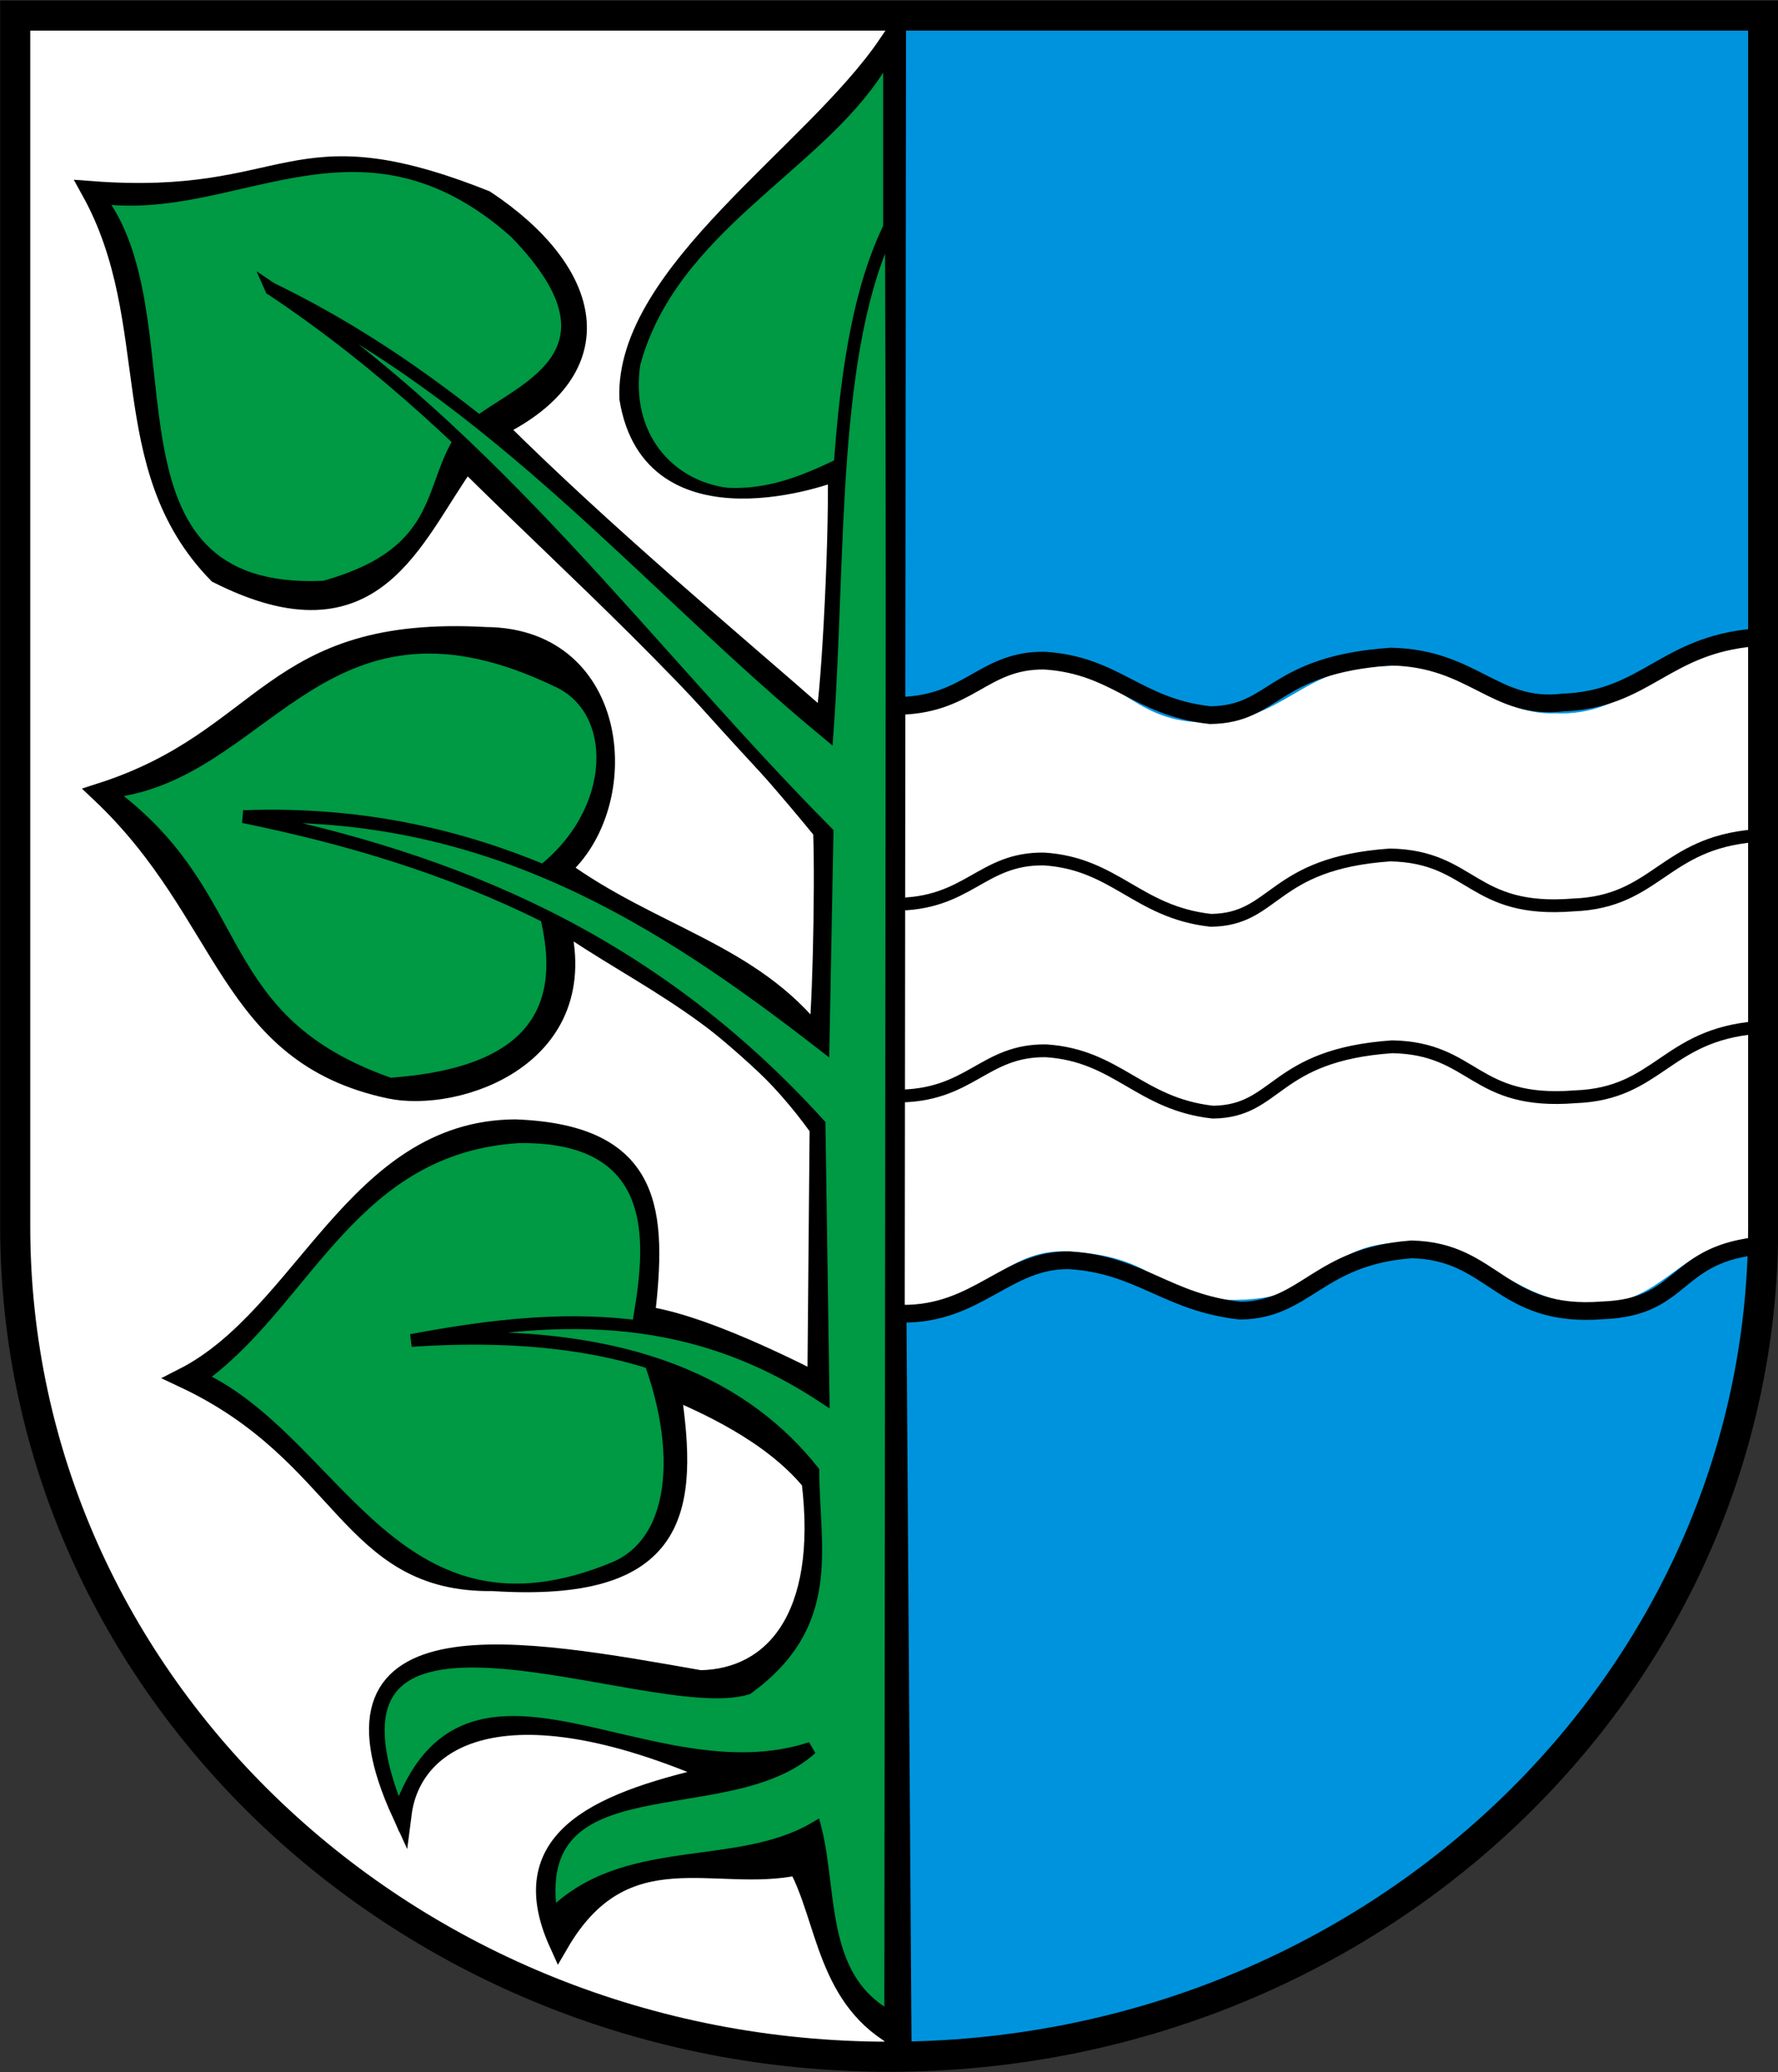
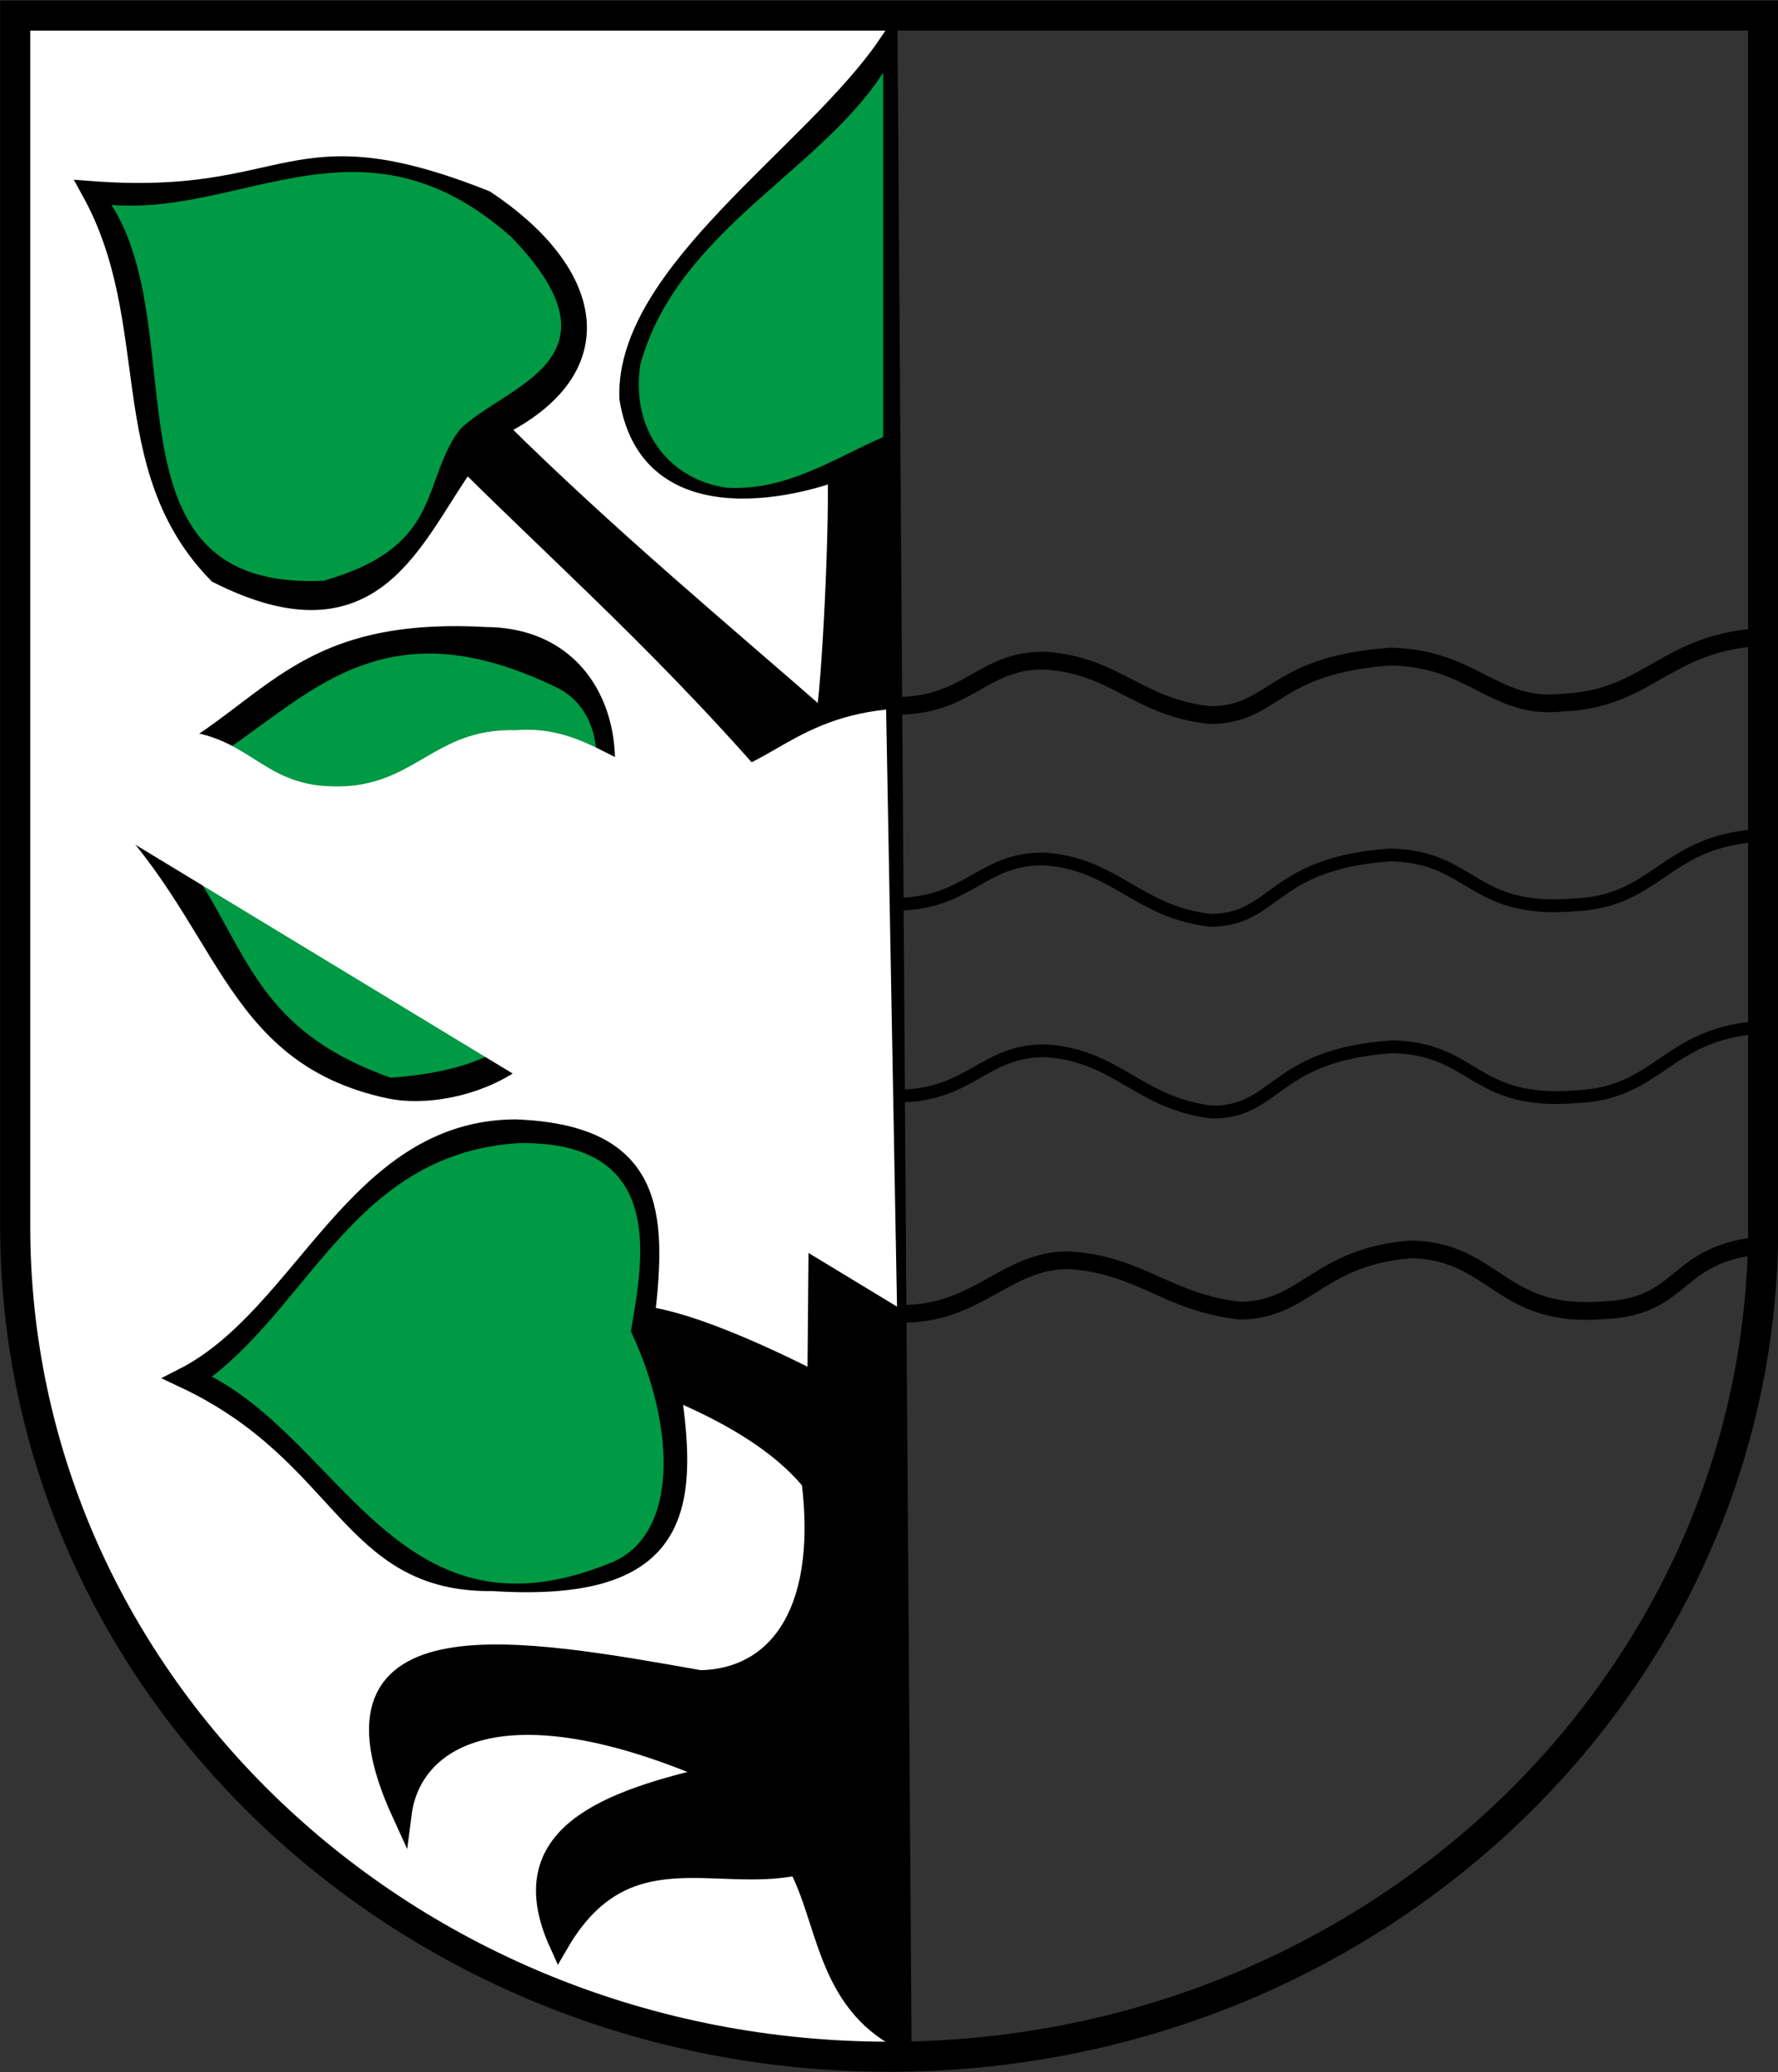
<svg xmlns="http://www.w3.org/2000/svg" width="520" height="606">
  <rect width="100%" height="100%" fill="#333333" stroke="none" />
  <path d="M260.23 605.03c-141.2 0-255.64-108.71-255.64-242.8V8.14h257.8c-1.226 2.55 2.143 599.02-2.165 596.89z" fill="#fff" />
-   <path d="M263.42 601.8c141.2 0 255.64-108.71 255.64-242.8V4.91h-257.8c1.226 2.55-2.143 599.02 2.165 596.89z" fill="#0093dd" />
  <path d="M263.7 596.45c-22.094-11.38-21.722-35.104-30.375-50.985-24.052 5.295-50.682-10.133-69.849 22.808-14.339-31.639 13.779-41.864 46.819-49.348-64.11-28.222-90.001-10.162-92.777 11.437-27.586-60.151 35.413-48.198 87.298-39.066 21.438-.392 37.331-18.304 32.498-58.103-11.813-14.466-31.92-23.131-41.105-27.084 5.407 35.636 2.486 59.768-52.089 56.285-42.389.532-42.738-37.126-90.406-59.479 35.383-18.032 50.257-72.409 96.934-72.7 40.812 1.515 41.416 24.536 38.015 54.66 14.255 2 36.088 12.164 50.343 19.431l.66-74.435c-23.758-33.226-52.43-44.136-76.188-60.952 11.157 40.132-29.872 53.655-49.556 49.452-47.752-10.196-46.82-51.018-84.441-86.515 49.199-15.766 49.247-49.124 112.61-45.616 39.744.287 43.408 49.126 21.744 67.845 27.042 19.679 56.029 24.522 75.244 49.443 1.204-.583 2.287-43.359 1.612-60.563-37.592-46.029-71.04-75.137-104.3-108.1-15.884 22.027-26.61 56.121-72.7 32.84-30.735-31.516-15.718-73.38-37.009-111.87 59.048 4.454 57.343-20.346 115.25 2.711 31.483 20.94 38.552 49.124 3.355 66.452 32.237 31.961 66.145 60.091 95.802 86.063 1.549-1.812 4.343-50.47 3.882-73.528-1.57 1.024-54.315 20.342-60.955-21.09-1.232-36.589 53.849-71.304 75.62-103.34z" fill="#000" stroke="#000" stroke-width="5.763" />
  <g fill="#094">
    <path d="M134.32 125.8c-11.263 15.338-4.618 34.132-39.76 44.038-66.187 3.02-37.799-72.1-61.969-109.91 38.974 3.118 73.724-28.968 116.92 9.354 35.162 36.362-2.609 43.484-15.193 56.515zM258.29 127.79c-14.618 6.426-28.28 15.794-45.668 14.832-16.169-2.156-28.28-16.084-25.371-35.91 10.588-38.976 52.539-56.502 71.039-85.481zM154.08 255.82c24.722-16.362 26.277-46.871 8.197-55.036-65.868-31.695-82.1 24.07-126.08 32.007 38.104 30.192 26.992 64.3 78.065 82.359 48.228-3.503 51.606-27.885 39.813-59.33zM61.958 402.58c29.696-23.036 42.858-65.362 89.775-68.307 43.057-.64 36.492 33.402 32.787 55.036 13.388 28.591 13.741 59.389-5.465 67.526-61.503 25.436-78.195-33.634-117.1-54.255z" />
-     <path d="M79.365 84.486c66.373 32.171 109.22 85.726 162.52 129.78 3.786-52.209.622-112.95 18.81-148.84l1.57 525.5c-23.254-10.714-18.931-37.046-23.887-56.298-23.058 13.551-55.85 3.936-77.168 25.723-7.37-46.698 51.56-26.944 75.999-49.107-47.676 15.693-100.91-37.279-120.58 19.21-32.014-78.261 73.007-28.101 101.87-36.749 25.995-18.836 19.327-40.901 19.223-63.465-18.716-23.535-52.116-42.685-117.44-38.257 39.65-7.355 79.457-10.654 120.43 16.369l-1.17-79.507c-49.877-54.988-107.83-77.683-168.37-90.03 71.45-2.682 121.88 29.664 169.54 66.645l1.17-61.969c-53.234-53.688-96.21-114.84-162.52-159.01z" stroke="#000" stroke-width="3.746" />
  </g>
-   <path d="M262.343 382.092c24.911.698 30.703-17.475 50.39-16.097 28.573 1.362 27.763 15.995 46.219 14.126 31.674.557 25.822-17.625 54.22-16.759 22.763 1.434 30.539 18.758 53.231 17.745 21.111 1.051 26.898-21.76 50.276-17.745l-3.186-174.602c-29.931 3.174-36.285 20.87-58.92 19.83-17.666.569-27.585-15.53-49.29-13.8-24.546-.704-29.637 17.172-53.785 16.427-21.395-.354-24.665-16.165-47.75-16.428-14.728-2.208-19.278 12.017-42.499 13.687z" fill="#fff" />
+   <path d="M262.343 382.092l-3.186-174.602c-29.931 3.174-36.285 20.87-58.92 19.83-17.666.569-27.585-15.53-49.29-13.8-24.546-.704-29.637 17.172-53.785 16.427-21.395-.354-24.665-16.165-47.75-16.428-14.728-2.208-19.278 12.017-42.499 13.687z" fill="#fff" />
  <g fill="none" stroke="#000">
    <path d="M261.248 264.422c22.062.2 25.62-13.466 44.051-13.233 20.917 1.338 27.345 15.564 48.823 17.94 19.239-.214 17.477-16.682 52.436-19.118 24.286.468 23.602 17.039 53.641 14.616 24.255-.905 26.299-18.016 52.855-20.222M261.853 320.513c22.062.2 25.62-13.466 44.051-13.233 20.917 1.338 27.345 15.563 48.823 17.94 19.239-.215 17.477-16.683 52.437-19.119 24.285.468 23.601 17.04 53.64 14.616 24.255-.905 26.3-18.015 52.855-20.221" stroke-width="3.746" />
    <path d="M261.45 206.421c22.062.2 25.62-13.466 44.05-13.233 20.918 1.338 26.945 13.562 48.423 15.94 19.239-.216 17.878-14.681 52.837-17.118 24.286.468 30.407 15.838 50.437 13.415 24.254-.905 29.502-16.814 56.058-19.02M263.87 384.167c22.062.2 30.424-15.868 48.855-15.635 20.917 1.338 28.546 12.361 50.024 14.738 19.24-.215 22.682-15.882 50.037-17.918 24.285.469 26.003 20.242 56.04 17.819 24.255-.905 20.295-16.814 46.85-19.02" stroke-width="5.187" />
  </g>
  <g fill="none" stroke="#000">
    <path d="m515.66 4.556v354.09c0 134.09-114.45 242.8-255.57 242.8-141.2 0-255.64-108.71-255.64-242.8v-354.09z" stroke-width="8.797" />
-     <path d="m262.1 4.968-0.59 595.68" stroke-width="5.763" />
  </g>
</svg>